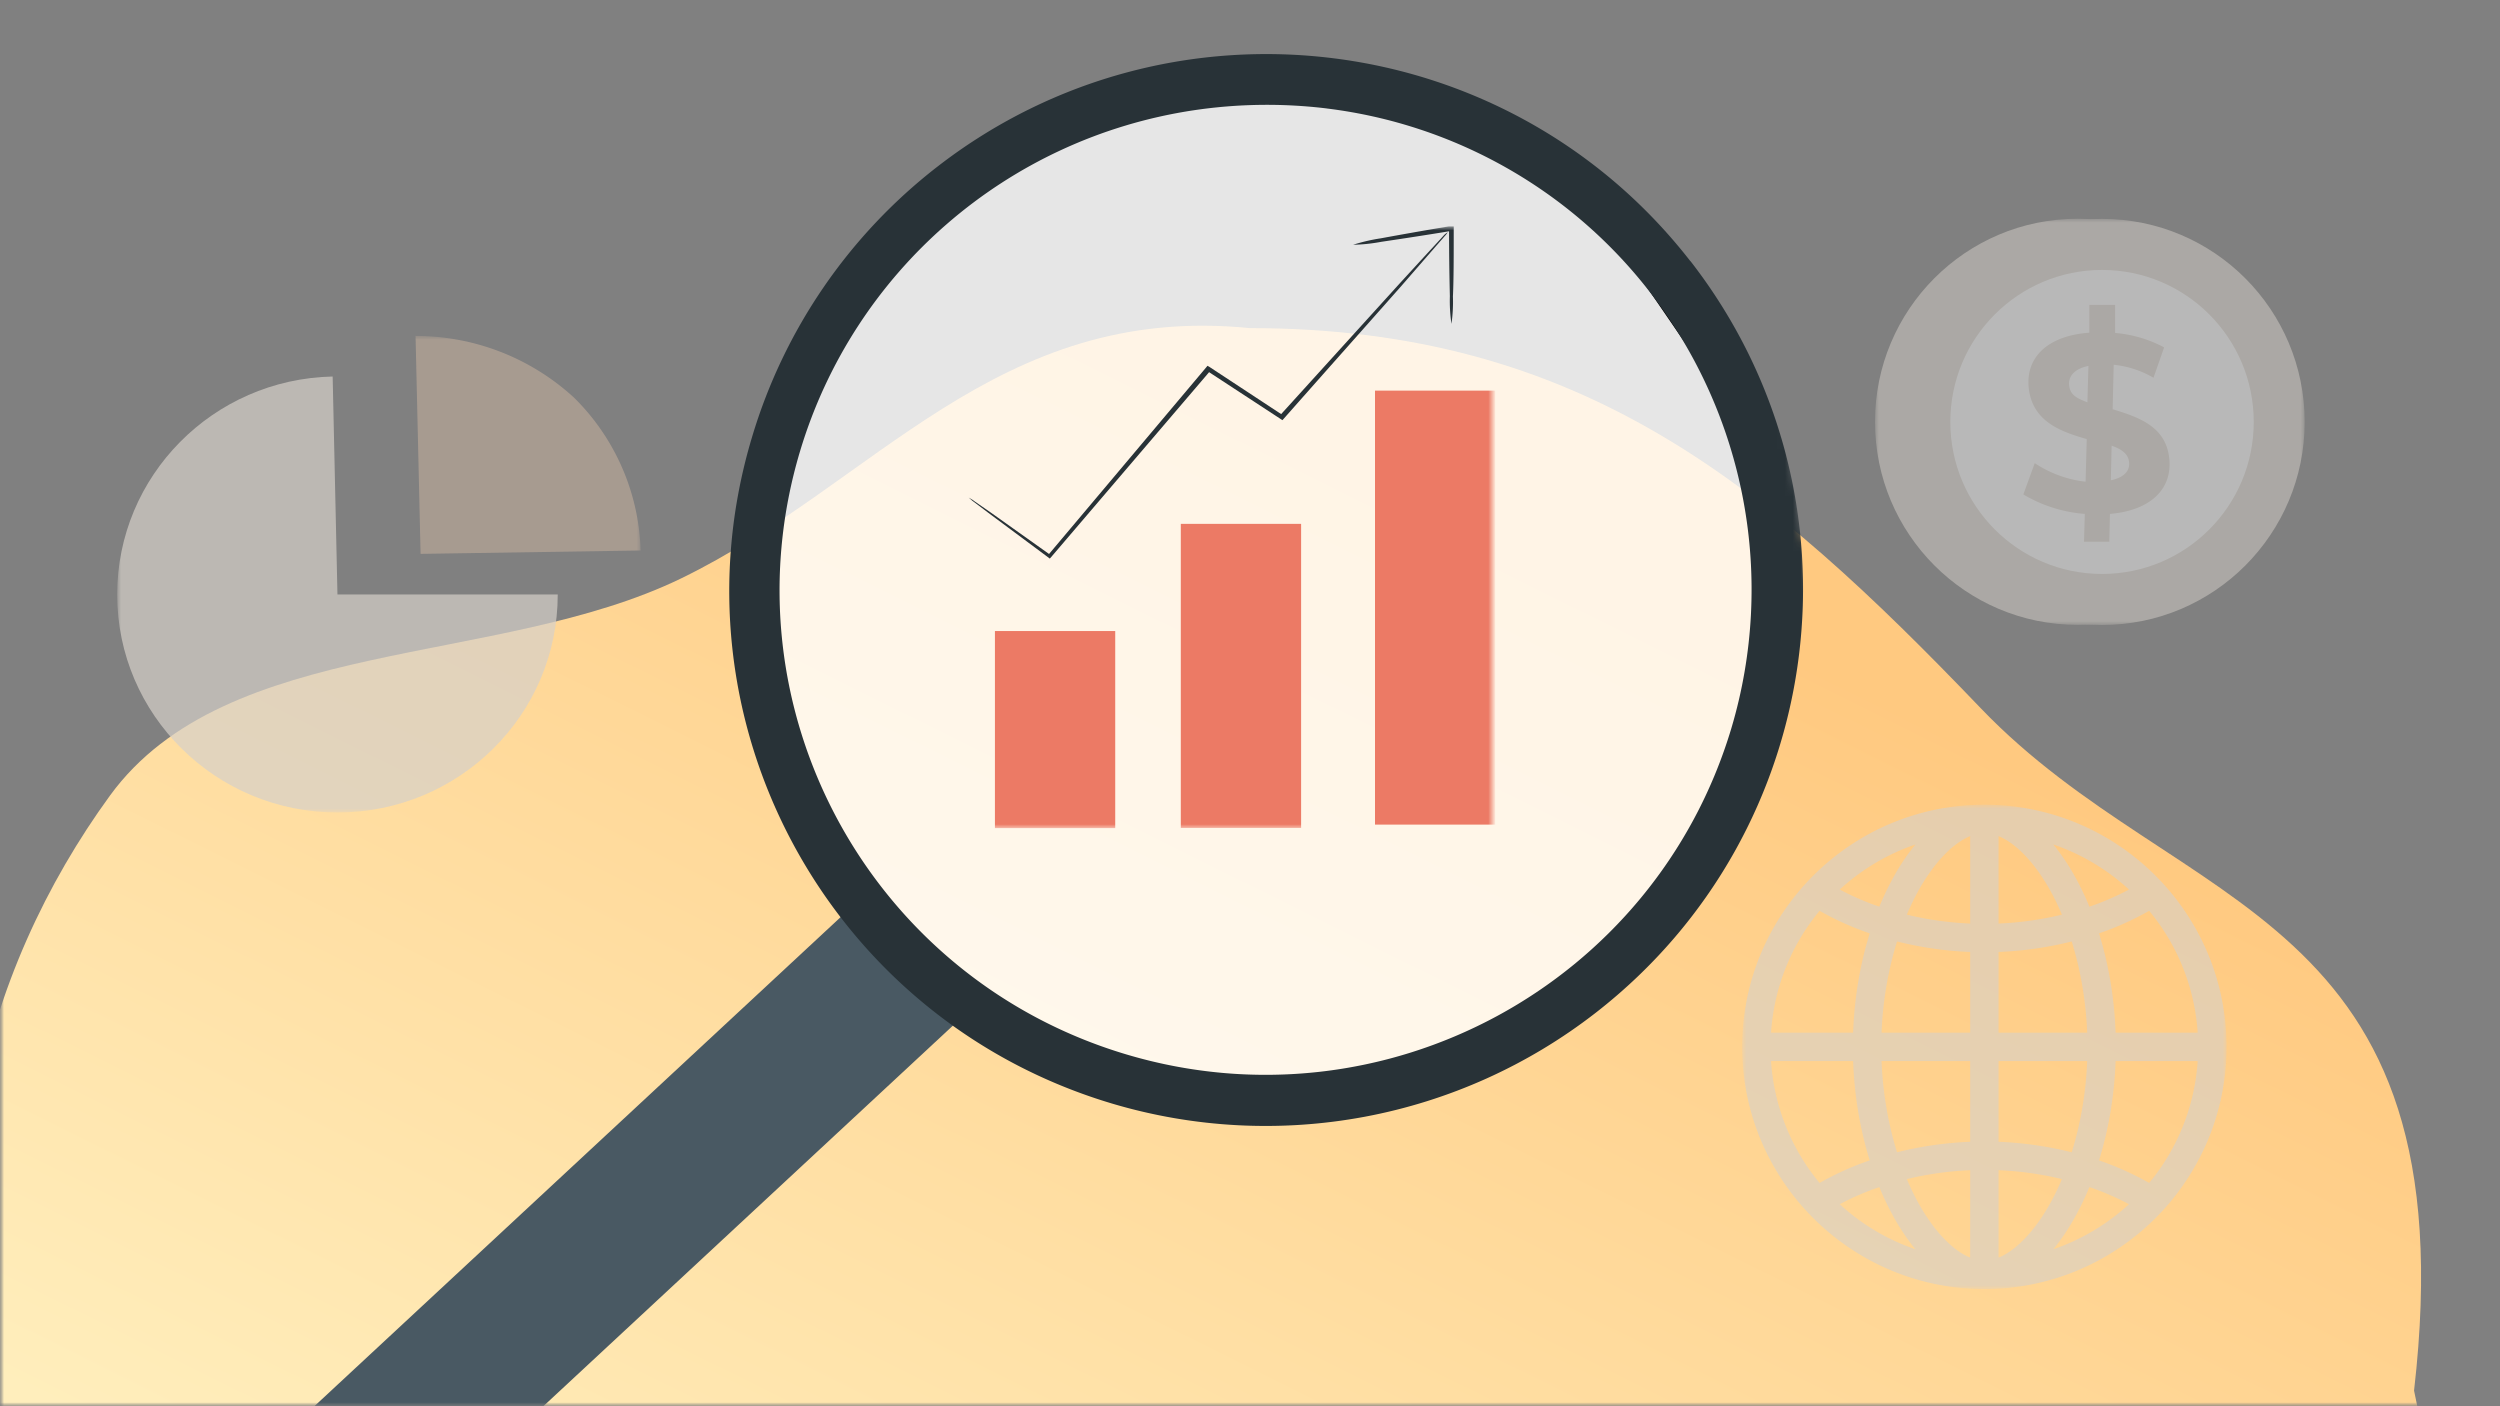
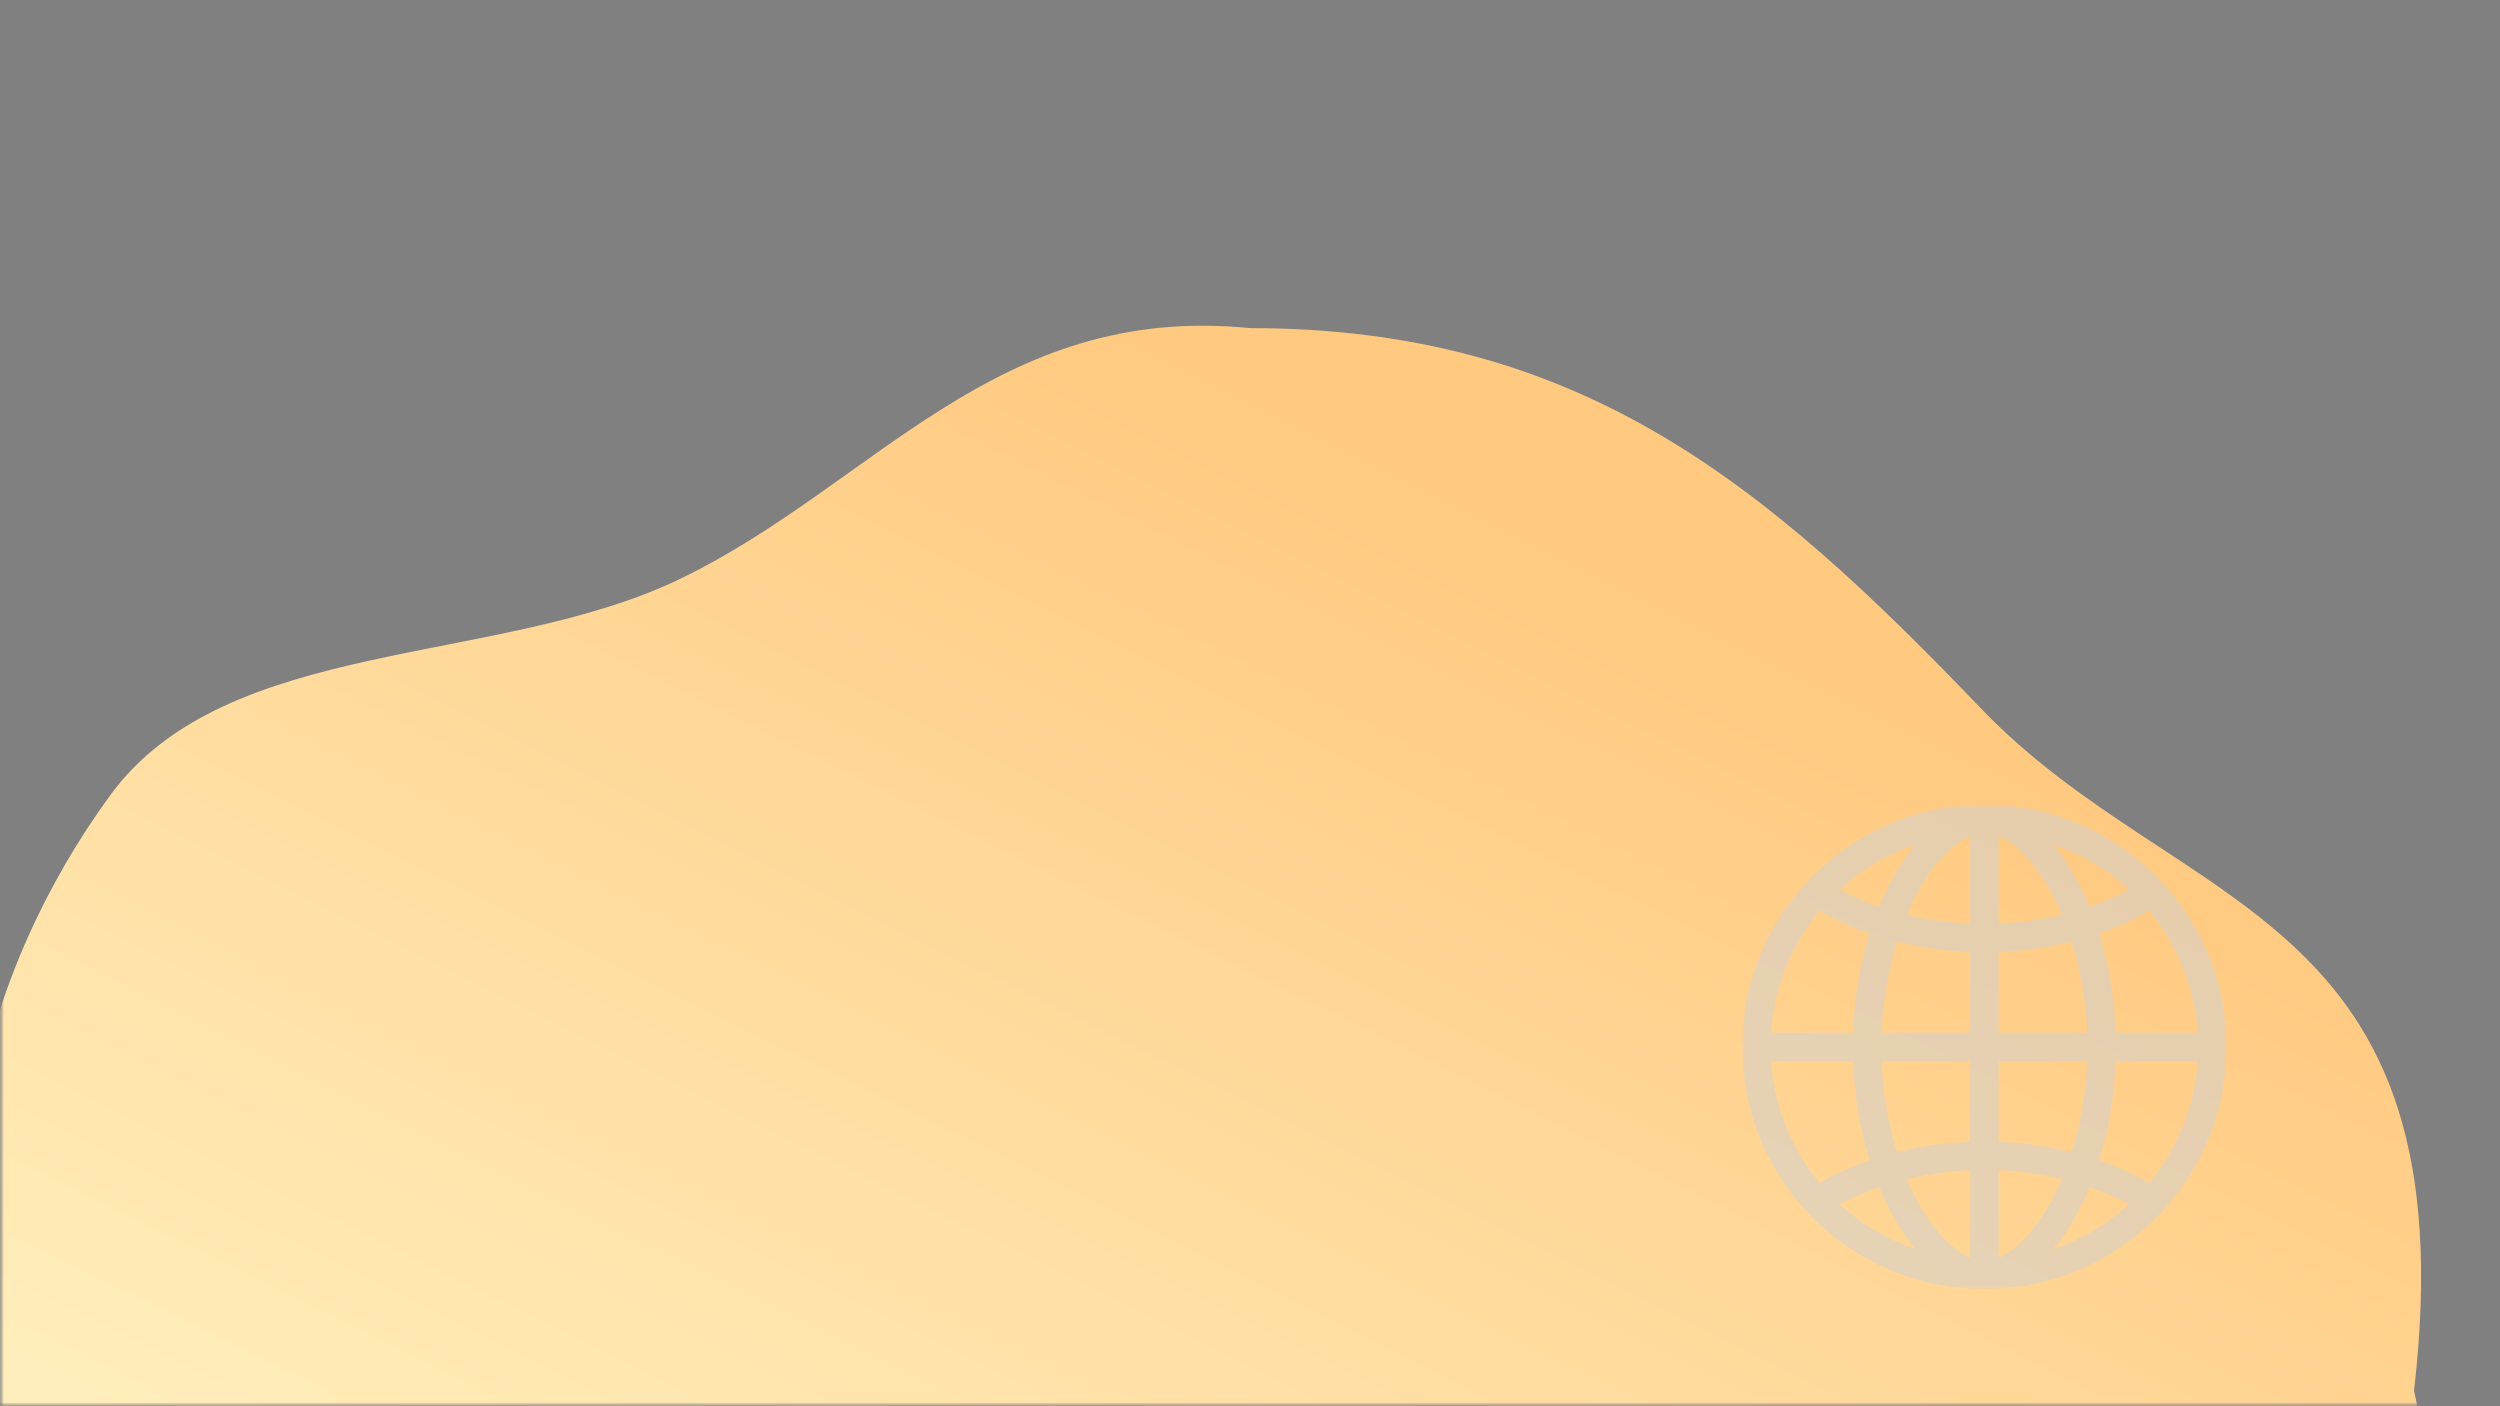
<svg xmlns="http://www.w3.org/2000/svg" width="320" height="180" fill="none">
  <rect width="100%" height="100%" fill="#808080" stroke="none" />
  <g clip-path="url(#a)">
    <mask id="b" style="mask-type:luminance" maskUnits="userSpaceOnUse" x="0" y="0" width="320" height="180">
      <path d="M320 0H0v180h320V0Z" fill="#fff" />
    </mask>
    <g mask="url(#b)">
      <mask id="c" style="mask-type:luminance" maskUnits="userSpaceOnUse" x="0" y="0" width="320" height="180">
        <path d="M320 0H0v180h320V0Z" fill="#fff" />
      </mask>
      <g mask="url(#c)">
        <path fill-rule="evenodd" clip-rule="evenodd" d="M330.79 370.154c-18.794 24.767-30.327 34.499-62.04 44.321-32.103 9.948-80.29-4.065-116.771-32.118-35.477-27.281-39.127-73.671-66.445-108.764-24.263-31.165-68.939-49.395-83.014-83.22-14.213-34.158-4.63-66.293 11.545-88.523 14.921-20.503 49.632-16.407 73.132-27.82C111.967 61.992 127.47 38.746 160 42c42.344 0 66.049 19.964 93.544 48.66C279.12 117.35 316.153 116 308.999 178c7.154 37 41.587 43.808 44.769 77.607 3.114 33.098-20.838 109.99-37.615 132.1l14.637-17.553Z" fill="url(#d)" />
        <mask id="e" style="mask-type:luminance" maskUnits="userSpaceOnUse" x="-39" y="-10" width="288" height="236">
-           <path d="M219.194-9.999-39 28.17l29.102 196.86 258.194-38.168L219.194-9.999Z" fill="#fff" />
-         </mask>
+           </mask>
        <g mask="url(#e)">
          <path d="M109 35.5 128.5 20v-1.5l4.5-2 18.5-6.5H173l30 14.5 18.5 27 7 18.5-4.5 28.5-16 22.5-15 12.5-30.5 7.5-27-6-26.5-20-11.5-29.5 3-31.5 8.5-18.5Z" fill="#fff" fill-opacity=".8" stroke="#000" />
          <path d="m-1.627 234.071-1.556-1.661c-3.335-3.566-1.627-10.549.867-12.864L108.31 116.734c.555-.518 1.6-.302 2.34.496l10.944 11.713c.74.798.894 1.866.324 2.387L11.94 233.526c-2.491 2.331-10.232 4.112-13.57.53l.003.015Z" fill="#495963" />
          <mask id="f" style="mask-type:luminance" maskUnits="userSpaceOnUse" x="124" y="29" width="67" height="77">
            <path d="M191 29h-67v77h67V29Z" fill="#fff" />
          </mask>
          <g mask="url(#f)">
-             <path d="M191.4 50H176v55.552h15.4V50ZM142.749 80.772H127.35v25.227h15.399V80.772ZM166.542 67.055h-15.399v38.927h15.399V67.055Z" fill="#EC7A65" />
+             <path d="M191.4 50H176v55.552h15.4V50ZM142.749 80.772H127.35v25.227h15.399V80.772Zh-15.399v38.927h15.399V67.055Z" fill="#EC7A65" />
            <path d="M185.308 29.734a2.594 2.594 0 0 1-.376.48l-1.179 1.35-4.342 4.995c-3.777 4.276-9.041 10.193-15.092 17.035l-.171.188-.205-.137-9.435-6.174h.394l-.359.427-20.032 23.45-.137.153-.154-.12-7.52-5.593-2.034-1.539a5.532 5.532 0 0 1-.684-.564c.274.137.513.29.752.479l2.103 1.454 7.623 5.421h-.291l19.861-23.585.359-.428.171-.205.239.137 9.435 6.208h-.393l15.314-16.881c1.88-2.052 3.384-3.694 4.478-4.874l1.179-1.283a2.19 2.19 0 0 1 .496-.394Z" fill="#283237" />
            <path d="M185.787 41.45a20.327 20.327 0 0 1-.205-3.54 369.21 369.21 0 0 1-.103-8.603l.359.291h-.308a580.2 580.2 0 0 1-8.7 1.351c-1.196.223-2.409.36-3.623.377a23.068 23.068 0 0 1 3.538-.821c2.222-.41 5.281-.958 8.666-1.523h.666v.377c0 3.352 0 6.396-.102 8.603a19.831 19.831 0 0 1-.188 3.489Z" fill="#283237" />
          </g>
          <mask id="g" style="mask-type:luminance" maskUnits="userSpaceOnUse" x="15" y="43" width="67" height="61">
            <path d="M82 43H15v61h67V43Z" fill="#fff" />
          </mask>
          <g style="mix-blend-mode:multiply" opacity=".7" mask="url(#g)">
            <path d="M43.194 76.09H71.39c0 15.408-12.614 27.909-28.195 27.909C27.628 103.999 15 91.513 15 76.104c0-15.178 12.248-27.578 27.58-27.91l.614 27.895Z" fill="#D6D0C9" />
            <path d="M53.834 70.896 53.191 43a29.938 29.938 0 0 1 20.287 7.9A28.637 28.637 0 0 1 82 70.462l-28.166.434Z" fill="#B8A697" />
          </g>
-           <path d="M216.361 33.422C193.11 3.529 149.962-1.886 119.987 21.333a68.613 68.613 0 0 0-23.74 34.66c-10.877 36.265 9.769 74.437 46.105 85.265a68.85 68.85 0 0 0 61.885-11.612c29.937-23.261 35.377-66.316 12.14-96.227l-.016.003Zm-46.534-19.536c16.392 2.014 31.284 10.47 41.361 23.506a62.188 62.188 0 0 1 10.433 55.801c-9.829 32.857-44.473 51.573-77.395 41.788-32.923-9.785-51.657-44.34-41.828-77.197 6.906-23.077 26.545-40.096 50.419-43.672a63.506 63.506 0 0 1 17.026-.228l-.016.002Z" fill="#283237" />
        </g>
        <mask id="h" style="mask-type:luminance" maskUnits="userSpaceOnUse" x="223" y="103" width="62" height="62">
          <path d="M285 103h-62v62h62v-62Z" fill="#fff" />
        </mask>
        <g mask="url(#h)">
          <path d="M254 103c-17.094 0-31 13.906-31 31s13.906 31 31 31 31-13.906 31-31-13.906-31-31-31Zm-1.816 15.217a42.436 42.436 0 0 1-8.111-1.139c.418-.988.869-1.937 1.357-2.837 2.003-3.691 4.461-6.28 6.754-7.218v11.194Zm0 3.635v10.332h-11.346c.16-4.033.848-8.036 1.984-11.677a45.962 45.962 0 0 0 9.362 1.345Zm0 13.964v10.332a45.962 45.962 0 0 0-9.362 1.345c-1.137-3.641-1.824-7.644-1.984-11.677h11.346Zm0 13.967v11.195c-2.292-.938-4.751-3.527-6.754-7.218-.488-.9-.941-1.849-1.357-2.837a42.356 42.356 0 0 1 8.111-1.138v-.002Zm3.632 0c2.764.119 5.499.508 8.111 1.139a32.616 32.616 0 0 1-1.357 2.837c-2.003 3.691-4.461 6.28-6.754 7.218v-11.195.001Zm0-3.635v-10.332h11.346c-.16 4.033-.848 8.036-1.984 11.677a45.962 45.962 0 0 0-9.362-1.345Zm0-13.964v-10.332a45.962 45.962 0 0 0 9.362-1.345c1.137 3.641 1.824 7.644 1.984 11.677h-11.346Zm0-13.967v-11.195c2.291.938 4.751 3.527 6.754 7.218.488.9.941 1.849 1.357 2.837a42.356 42.356 0 0 1-8.111 1.138v.002Zm9.946-5.709c-.91-1.676-1.898-3.154-2.939-4.415a27.42 27.42 0 0 1 9.689 5.769 34.366 34.366 0 0 1-5.068 2.193 36.738 36.738 0 0 0-1.682-3.547Zm-23.525 0a36.757 36.757 0 0 0-1.682 3.548 34.306 34.306 0 0 1-5.068-2.193 27.397 27.397 0 0 1 9.689-5.769c-1.042 1.261-2.03 2.737-2.939 4.414Zm-2.911 6.962c-1.24 3.966-1.969 8.29-2.125 12.715h-10.506a27.234 27.234 0 0 1 6.21-15.601 37.42 37.42 0 0 0 6.422 2.887l-.001-.001Zm-2.125 16.348c.157 4.424.886 8.747 2.125 12.714a37.42 37.42 0 0 0-6.422 2.887 27.24 27.24 0 0 1-6.211-15.6h10.509l-.001-.001Zm3.354 16.128a36.521 36.521 0 0 0 1.682 3.548c.911 1.676 1.897 3.155 2.939 4.415a27.398 27.398 0 0 1-9.688-5.769 34.354 34.354 0 0 1 5.067-2.193v-.001Zm25.206 3.548a37.007 37.007 0 0 0 1.682-3.548 34.4 34.4 0 0 1 5.067 2.193 27.401 27.401 0 0 1-9.688 5.769c1.041-1.261 2.029-2.738 2.939-4.415v.001Zm2.911-6.962c1.24-3.965 1.969-8.29 2.125-12.714h10.507a27.226 27.226 0 0 1-6.211 15.6 37.372 37.372 0 0 0-6.421-2.886Zm2.125-16.347c-.158-4.425-.886-8.748-2.125-12.715a37.368 37.368 0 0 0 6.421-2.887 27.229 27.229 0 0 1 6.211 15.601l-10.507.001Z" fill="#D6D0C9" style="mix-blend-mode:multiply" opacity=".6" />
        </g>
        <mask id="i" style="mask-type:luminance" maskUnits="userSpaceOnUse" x="240" y="28" width="55" height="52">
-           <path d="M295 28h-55v52h55V28Z" fill="#fff" />
-         </mask>
+           </mask>
        <g style="mix-blend-mode:multiply" opacity=".5" mask="url(#i)">
          <path d="M265.94 79.983c14.326 0 25.94-11.636 25.94-25.991S280.266 28 265.94 28 240 39.637 240 53.992s11.614 25.991 25.94 25.991Z" fill="#D6D0C9" />
          <path d="M269.059 79.999c14.326 0 25.94-11.637 25.94-25.992 0-14.354-11.614-25.991-25.94-25.991s-25.94 11.637-25.94 25.991c0 14.355 11.614 25.992 25.94 25.992Z" fill="#D6D0C9" />
          <path d="M269.06 73.465c10.724 0 19.418-8.71 19.418-19.456 0-10.745-8.694-19.456-19.418-19.456-10.724 0-19.417 8.71-19.417 19.456 0 10.745 8.693 19.456 19.417 19.456Z" fill="#F0F0F0" />
          <path d="M277.591 58.15c.747 4.306-2.208 7.183-7.518 7.632l-.083 3.559h-3.237l.1-3.559a18.08 18.08 0 0 1-7.867-2.494l1.461-4.008a14.753 14.753 0 0 0 6.506 2.378l.149-5.454c-3.17-.915-6.639-2.112-7.352-6.02-.747-4.307 2.257-7.217 7.684-7.6v-3.559h3.302v3.592c2.191.183 4.332.815 6.274 1.846l-1.361 3.892a12.618 12.618 0 0 0-5.095-1.663l-.133 5.687c3.12.964 6.506 2.062 7.17 5.77Zm-10.406-6.652.133-4.657c-1.776.35-2.639 1.347-2.457 2.578.183 1.23 1.079 1.58 2.324 2.079Zm5.311 7.5c-.15-.949-.996-1.53-2.208-1.946l-.099 4.423c1.693-.35 2.539-1.247 2.307-2.478Z" fill="#D6D0C9" />
        </g>
      </g>
    </g>
  </g>
  <defs>
    <linearGradient id="d" x1="302.84" y1="119.757" x2="220.063" y2="286.296" gradientUnits="userSpaceOnUse">
      <stop stop-color="#FFC980" />
      <stop offset="1" stop-color="#FFEEBC" />
    </linearGradient>
    <clipPath id="a">
      <path fill="#fff" d="M0 0h320v180H0z" />
    </clipPath>
  </defs>
</svg>